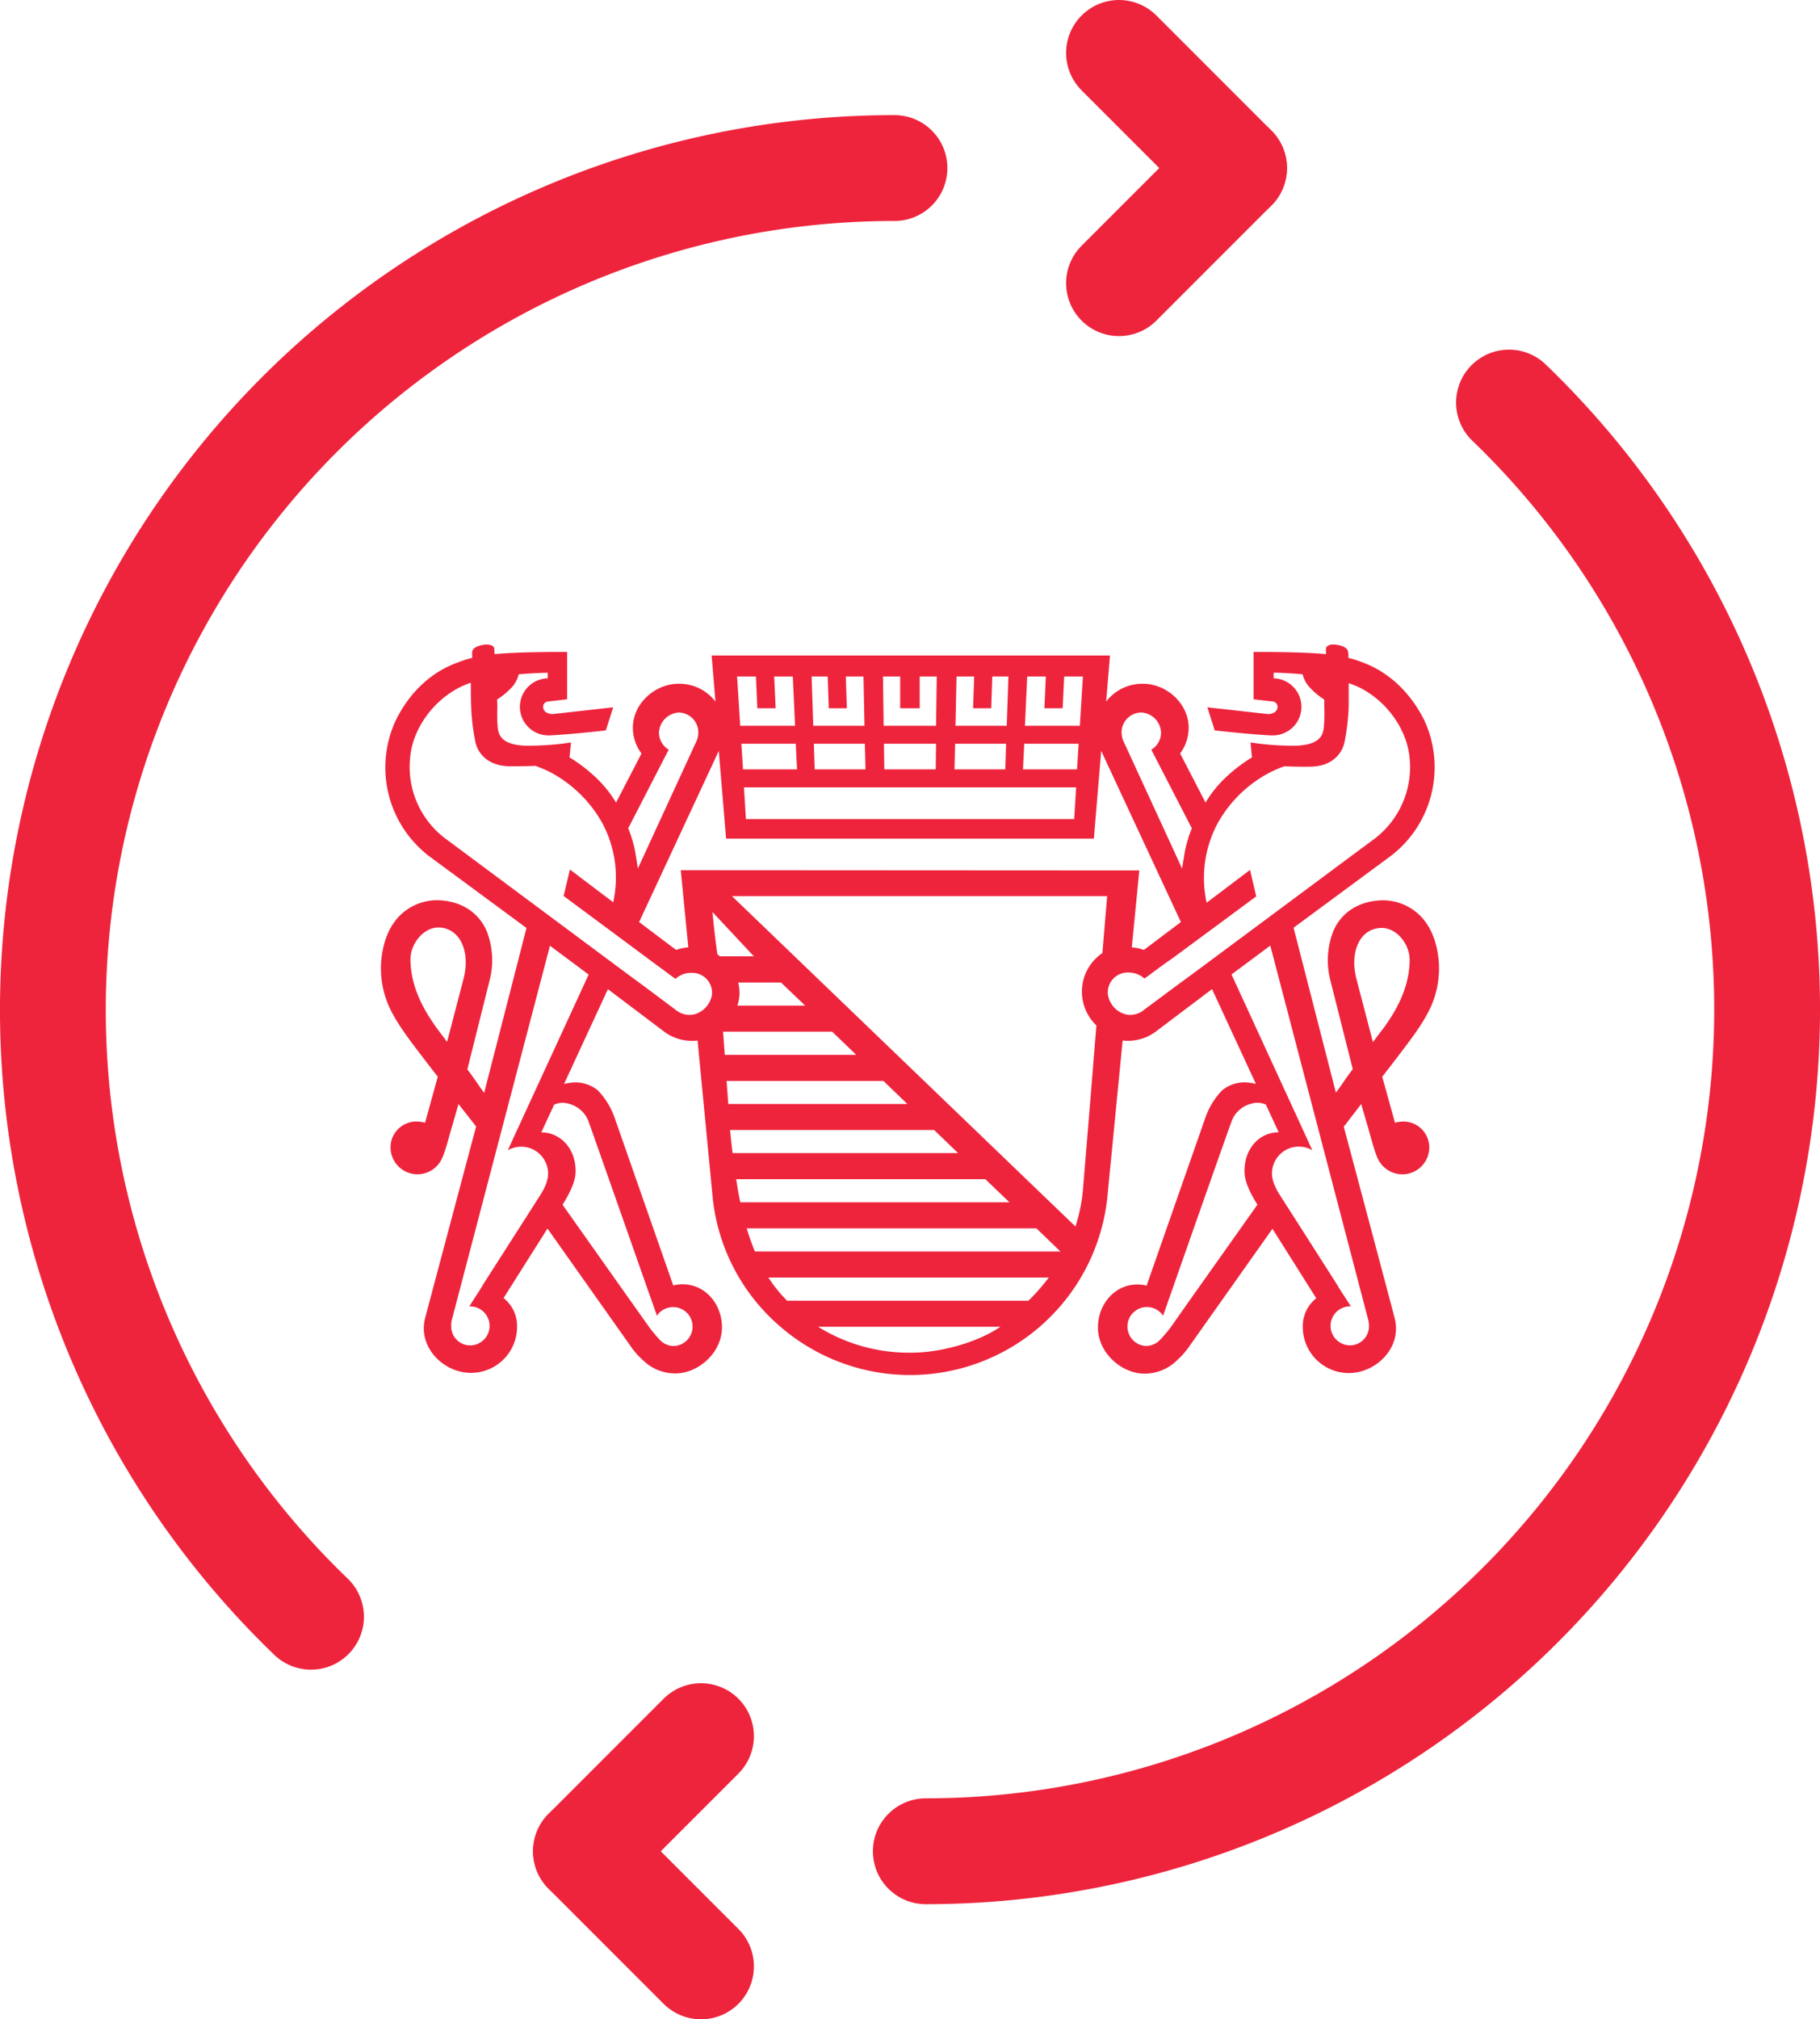
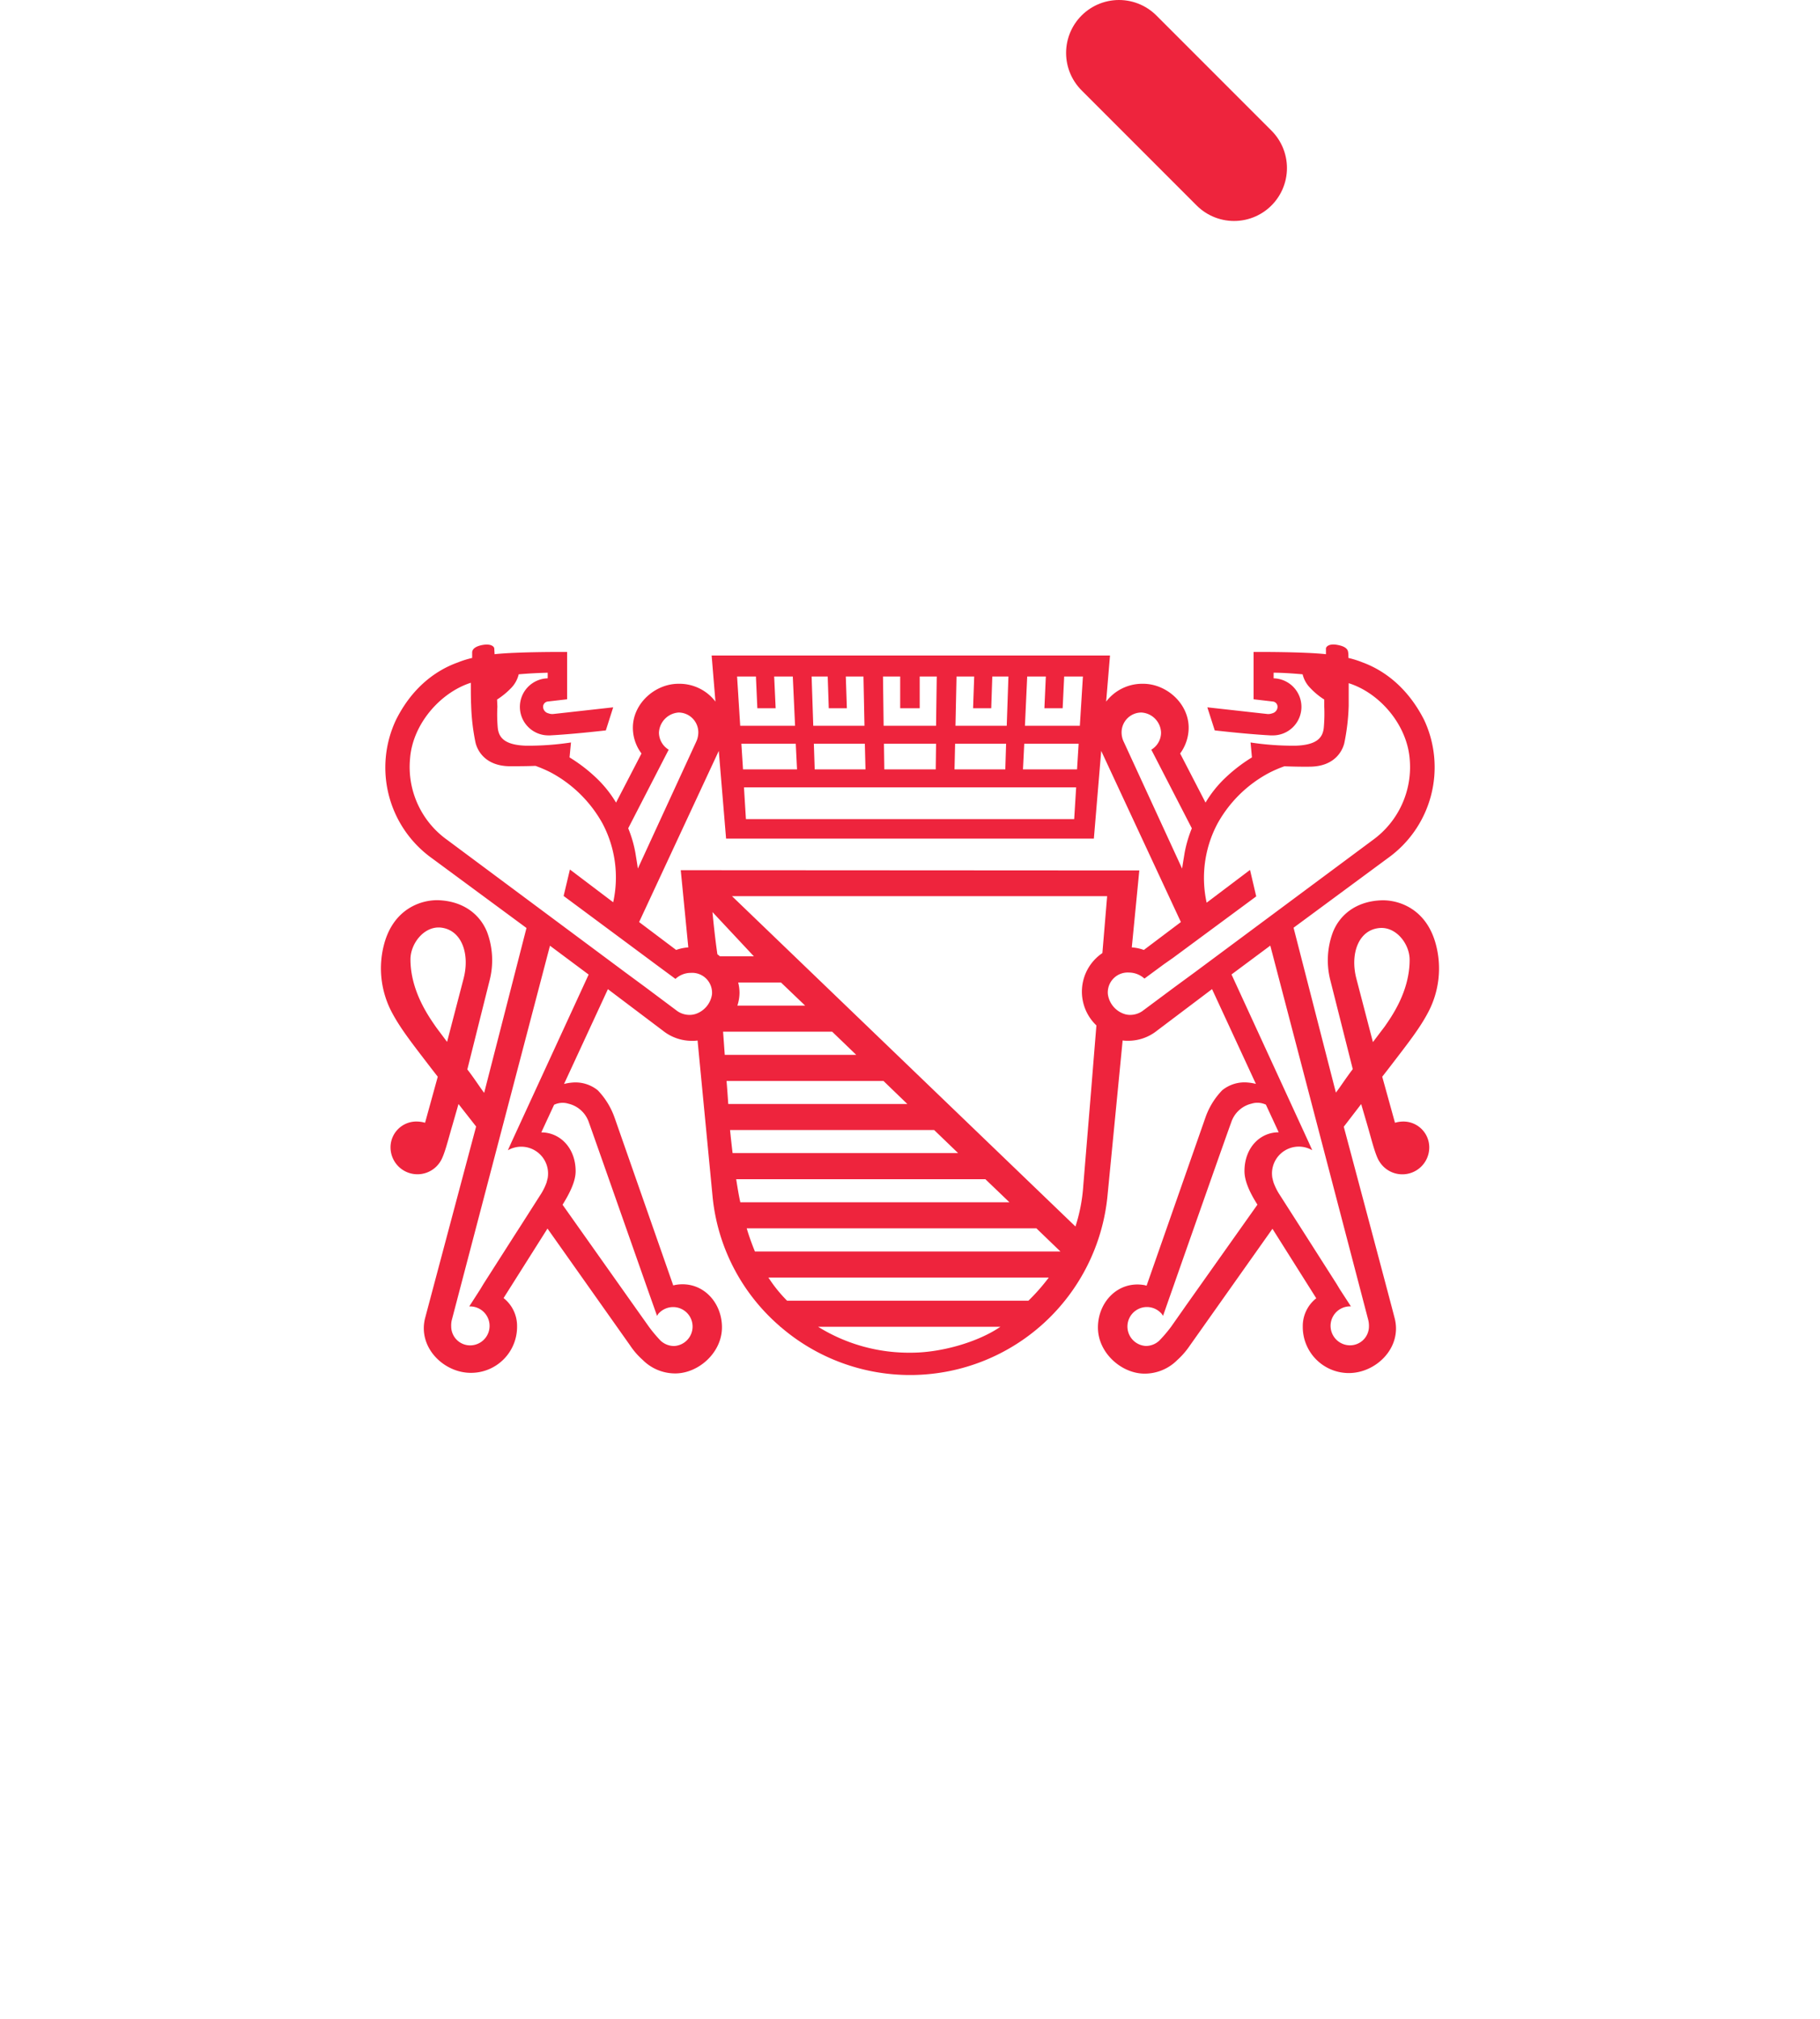
<svg xmlns="http://www.w3.org/2000/svg" viewBox="0 0 344.03 381.52">
  <defs>
    <style>.cls-1{fill:#ee243d;}.cls-2{fill:none;stroke:#ee243d;stroke-linecap:round;stroke-miterlimit:10;stroke-width:20px;}</style>
  </defs>
  <g id="Layer_2" data-name="Layer 2">
    <g id="Layer_1-2" data-name="Layer 1">
      <g id="layer1">
        <g id="g2790">
          <path id="path2524" class="cls-1" d="M259.52,196.89l-3.13-12c-1.21-4.64.37-9.18,4.35-9.55,3.17-.3,5.72,3,5.72,6,0,6-3.43,10.76-4.77,12.69C261.35,194.47,260.54,195.54,259.52,196.89Zm-.87,52.55a4.64,4.64,0,0,1,.12,1.13,3.58,3.58,0,0,1-3.84,3.6,3.68,3.68,0,0,1,.21-7.35h.22l-2.1-3.23-.6-1-5.9-9.25-1.22-1.91-3.84-6a11.61,11.61,0,0,1-1-2.11l0-.07a1.8,1.8,0,0,1-.12-.43,1.38,1.38,0,0,0-.07-.26,6.51,6.51,0,0,1-.07-.87,5.07,5.07,0,0,1,7.61-4.37l-.62-1.39-14.64-31.82,7.33-5.45Zm-34.57-2.63-.6.86-2.11,3a26.39,26.39,0,0,1-2.24,2.63,3.71,3.71,0,0,1-2.54,1,3.68,3.68,0,1,1,3-6.07l.26.37,1.21-3.46.14-.39c3.23-9.21,11.16-31.75,11.53-32.68a5.33,5.33,0,0,1,3.84-3.55,3.76,3.76,0,0,1,2.72.19l2.42,5.22c-3.55,0-6.47,2.94-6.47,7.34,0,1.87,1,4.06,2.45,6.33Zm1.7-63.06L222,186.52l-6.09,4.53a4.08,4.08,0,0,1-2.34.7,3.43,3.43,0,0,1-.9-.13,4.59,4.59,0,0,1-3.25-3.76,3.76,3.76,0,0,1,4-4.11h.06a4.39,4.39,0,0,1,2.85,1.14l3.75-2.76L221.7,181l15.76-11.64-1.17-5-8.2,6.19a21.86,21.86,0,0,1,2-14.85,24,24,0,0,1,9.79-9.67,23.48,23.48,0,0,1,2.9-1.25c1.7.06,3.48.1,5,.07,4.33-.1,5.9-2.74,6.33-4.44a40.64,40.64,0,0,0,.83-7.08c0-1.17,0-2.7,0-4.25,5.75,1.8,11,7.73,11.53,14.32a17,17,0,0,1-7,15.33Zm-97.1-19.34L130.11,179a8.33,8.33,0,0,0-2.3.48l-7-5.27,15.06-32.34,1.38,16.58h69.52l1.39-16.58,15.06,32.34-7,5.27a8.19,8.19,0,0,0-2.28-.48l1.42-14.54Zm79.7,15.66a8.8,8.8,0,0,0-1.13,13.67l-.32,3.92-.71,8.77L204.77,224a31.78,31.78,0,0,1-1.48,7.73l-64.92-62.41h70.91ZM142.7,236.45c-.54-1.33-1.08-2.78-1.55-4.37h54.76l4.54,4.37Zm51.7,9.3H148.78a26.72,26.72,0,0,1-3.53-4.38h53A37.35,37.35,0,0,1,194.4,245.75Zm-22.12,9.82a32.53,32.53,0,0,1-17.64-4.9h34.47C184.84,253.6,177.85,255.57,172.28,255.57Zm-33.12-32.78h47.1l4.55,4.36H139.94C139.63,225.76,139.39,224.27,139.16,222.79ZM138,213.5h38.58l4.53,4.36H138.48C138.31,216.42,138.15,215,138,213.5Zm-.69-9.27H167l4.51,4.35H137.66C137.56,207.12,137.46,205.67,137.34,204.23Zm-.66-9.31H157.3l4.55,4.38H137C136.89,197.81,136.79,196.32,136.68,194.92Zm2.86-9.29h8.12L152.2,190H139.38a7.84,7.84,0,0,0,.41-2.43A8.1,8.1,0,0,0,139.54,185.63Zm-3.9-5.31c-.58-4-.93-8-.93-8l7.82,8.36h-6.42A6,6,0,0,0,135.64,180.32Zm-4.3,11.3a3.5,3.5,0,0,1-.9.13,4.09,4.09,0,0,1-2.35-.7L122,186.52l-3.76-2.77L84.51,158.67a16.91,16.91,0,0,1-7-15.33C78,136.75,83.29,130.82,89,129c0,1.55,0,3.08.06,4.25a40.64,40.64,0,0,0,.83,7.08c.42,1.7,2,4.34,6.33,4.44,1.48,0,3.27,0,5-.07a24.86,24.86,0,0,1,2.9,1.25,24.25,24.25,0,0,1,9.79,9.67,21.78,21.78,0,0,1,2,14.85l-8.18-6.19-1.19,5L122.34,181l1.6,1.19,3.74,2.76a4.3,4.3,0,0,1,2.84-1.14h.06a3.76,3.76,0,0,1,4,4.11A4.62,4.62,0,0,1,131.34,191.62ZM96.62,215.94,96,217.33a5.07,5.07,0,0,1,7.6,4.37,5.19,5.19,0,0,1-.07.87c0,.07-.05.16-.07.26a2.45,2.45,0,0,1-.11.43l0,.07a11.33,11.33,0,0,1-1,2.11l-3.83,6-1.23,1.91-5.91,9.25-.6,1-2.08,3.23h.22a3.68,3.68,0,0,1,.21,7.35,3.58,3.58,0,0,1-3.84-3.6,4.38,4.38,0,0,1,.1-1.13l18.57-70.77,7.31,5.45Zm10.84-7.41a5.38,5.38,0,0,1,3.86,3.55c.35.93,8.27,23.47,11.51,32.68l.14.39,1.23,3.46.23-.37a3.72,3.72,0,0,1,3-1.28,3.68,3.68,0,0,1,0,7.35,3.75,3.75,0,0,1-2.55-1,26.47,26.47,0,0,1-2.21-2.63l-2.13-3-.61-.86-13.59-19.2c1.41-2.27,2.47-4.46,2.47-6.33,0-4.4-2.95-7.34-6.49-7.34l2.42-5.22A3.73,3.73,0,0,1,107.46,208.53Zm18.94-66.89a3.8,3.8,0,0,1-1.84-3.24,4,4,0,0,1,3.71-3.78A3.75,3.75,0,0,1,132,138.4a4.19,4.19,0,0,1-.43,1.81l-11,23.89c-.08-.63-.24-1.58-.47-3a22.91,22.91,0,0,0-1.35-4.61Zm16.49-13.83.27,6h3.46l-.28-6h3.52l.43,9.32H139.92l-.59-9.32Zm7.77,17.55H140.45l-.31-4.84h10.28Zm5.8-17.55.2,6h3.42l-.2-6h3.34l.19,9.32h-9.68l-.31-9.32Zm7.14,17.55H154l-.16-4.84h9.64Zm6.56-17.55,0,6h3.69v-6h3.22l-.13,9.32h-9.91l-.12-9.32Zm10.38,12.71h9.64l-.15,4.84h-9.6Zm.27-12.71h3.34l-.21,6h3.43l.2-6h3.05l-.32,9.32h-9.69Zm-13.72,12.71h9.85l-.06,4.84h-9.72Zm4.33,8.24h32l-.37,6H141l-.37-6Zm22.19-8.24h10.28l-.3,4.84H193.37Zm.56-12.71h3.52l-.27,6h3.45l.29-6h3.54l-.58,9.32H193.74Zm21.59,6.81a3.94,3.94,0,0,1,3.71,3.78,3.75,3.75,0,0,1-1.84,3.24l7.66,14.86a23.64,23.64,0,0,0-1.36,4.61c-.23,1.41-.39,2.36-.48,3l-11-23.89a4.06,4.06,0,0,1-.44-1.81A3.75,3.75,0,0,1,215.76,134.62ZM87.64,184.85l-3.13,12c-1-1.35-1.83-2.42-2.17-2.91-1.33-1.93-4.75-6.74-4.75-12.69,0-2.95,2.54-6.29,5.71-6C87.28,175.67,88.84,180.21,87.64,184.85ZM265.12,211.9a5.62,5.62,0,0,0-1.43.23l-2.41-8.7,1.23-1.58c3.67-4.79,5.87-7.55,7.52-10.72a17.71,17.71,0,0,0,1.38-12.73c-1.83-6.85-7.23-8.46-10.45-8.29-4.82.23-7.77,2.9-9,6a15.17,15.17,0,0,0-.48,9.14L255.71,202c-1.3,1.69-2.43,3.47-3.19,4.43l-8-31.15,17.85-13.17A21.09,21.09,0,0,0,269.19,136c-3.19-6.26-7.71-9.41-11.63-10.85a18.12,18.12,0,0,0-2.67-.84c0-.53,0-.92-.06-1.09-.07-.81-1-1.17-1.85-1.34-1.81-.4-2.34.36-2.34.64l0,1.08c-4.37-.48-13.68-.42-13.68-.42v8.94l3.7.43a1,1,0,0,1,.83,1,1.29,1.29,0,0,1-1,1.22,2.2,2.2,0,0,1-.84.14h0l-11.43-1.27,1.4,4.36c4.44.5,7.94.8,10.52.94h.34a5.39,5.39,0,0,0,.27-10.78v-1.06c1.54,0,3.43.12,5.48.3a5.54,5.54,0,0,0,1.43,2.57,13.67,13.67,0,0,0,2.66,2.2l0,1.34a30.12,30.12,0,0,1-.09,4c-.2,1.86-1.29,3.24-5.31,3.38a53.85,53.85,0,0,1-8.53-.61l.26,2.82a30,30,0,0,0-5.06,3.89,21.71,21.71,0,0,0-3.71,4.65l-4.8-9.28a8.27,8.27,0,0,0,1.61-4.87c0-4.58-4.2-8.3-8.6-8.3a8.59,8.59,0,0,0-7,3.37l.73-8.71h-75.3l.72,8.71a8.56,8.56,0,0,0-7-3.37c-4.41,0-8.61,3.72-8.61,8.3a8.08,8.08,0,0,0,1.63,4.87l-4.81,9.28a22,22,0,0,0-3.72-4.65,30,30,0,0,0-5.07-3.89l.27-2.82a54,54,0,0,1-8.53.61c-4-.14-5.12-1.52-5.31-3.38a28.49,28.49,0,0,1-.07-4l-.06-1.34a14.69,14.69,0,0,0,2.68-2.2,5.57,5.57,0,0,0,1.41-2.57c2.06-.18,3.93-.26,5.48-.3v1.06a5.39,5.39,0,0,0,.27,10.78H104c2.58-.14,6.08-.44,10.52-.94l1.39-4.36-11.41,1.27h0a2.18,2.18,0,0,1-.84-.14,1.29,1.29,0,0,1-1-1.22,1,1,0,0,1,.83-1l3.71-.43v-6.38l0-2.56s-9.33-.06-13.71.42l-.06-1.08c0-.28-.51-1-2.34-.64-.81.17-1.77.53-1.84,1.34,0,.17,0,.56,0,1.09a17.81,17.81,0,0,0-2.68.84C82.55,126.58,78,129.73,74.86,136a21.08,21.08,0,0,0,6.8,26.16l17.86,13.17-8,31.15c-.77-1-1.87-2.74-3.18-4.43l4.21-16.82a15.25,15.25,0,0,0-.48-9.14c-1.24-3.07-4.15-5.74-9-6-3.22-.17-8.62,1.44-10.46,8.29A17.77,17.77,0,0,0,74,191.13c1.66,3.17,3.85,5.93,7.52,10.72l1.23,1.58-2.4,8.7a5.63,5.63,0,0,0-1.44-.23,4.88,4.88,0,0,0-5.09,4.86,5.09,5.09,0,0,0,9.4,2.72c.78-1.16,1.49-4.15,2.33-7l1.12-3.89L90,212.84c-2.06,7.7-9.57,35.91-9.68,36.34-1.29,5.5,3.63,10.22,8.71,10.2a8.7,8.7,0,0,0,8.71-8.81,6.7,6.7,0,0,0-2.55-5.32l8.3-13.13,15.63,22.1a13.91,13.91,0,0,0,2.34,2.69,8.67,8.67,0,0,0,6.19,2.58c4.34,0,8.82-3.89,8.82-8.72s-3.81-8.89-8.83-8l-.38.09-11.06-31.62A14.35,14.35,0,0,0,113,206a6.7,6.7,0,0,0-4.86-1.46,9,9,0,0,0-1.52.26l8.29-17.91,10.38,7.83a8.75,8.75,0,0,0,5.51,1.93,6.11,6.11,0,0,0,1.06-.06L134.69,226a37.07,37.07,0,0,0,12.79,24.63v.07h.08A37.49,37.49,0,0,0,209.34,226l2.87-29.42a6.17,6.17,0,0,0,1,.06,8.72,8.72,0,0,0,5.52-1.93l10.38-7.83,8.29,17.91a8.87,8.87,0,0,0-1.51-.26,6.68,6.68,0,0,0-4.86,1.46,14.09,14.09,0,0,0-3.22,5.29l-11.07,31.62c-.12,0-.24-.06-.37-.09-5-.9-8.83,3.18-8.83,8s4.48,8.72,8.82,8.72a8.7,8.7,0,0,0,6.19-2.58,14.73,14.73,0,0,0,2.34-2.69l15.64-22.1,8.28,13.13a6.67,6.67,0,0,0-2.55,5.32,8.71,8.71,0,0,0,8.71,8.81c5.09,0,10-4.7,8.7-10.2-.08-.43-7.6-28.64-9.66-36.34l3.29-4.28,1.14,3.89c.84,2.88,1.55,5.87,2.33,7a5.09,5.09,0,0,0,9.4-2.72A4.89,4.89,0,0,0,265.12,211.9Z" />
        </g>
      </g>
-       <path class="cls-2" d="M58.79,305.46A159.07,159.07,0,0,1,169.08,31.75" />
      <line class="cls-2" x1="211.52" y1="10" x2="233.27" y2="31.75" />
-       <line class="cls-2" x1="233.27" y1="31.75" x2="211.52" y2="53.5" />
-       <path class="cls-2" d="M285.24,76.06A159.07,159.07,0,0,1,175,349.77" />
-       <line class="cls-2" x1="132.51" y1="371.52" x2="110.76" y2="349.77" />
-       <line class="cls-2" x1="110.76" y1="349.77" x2="132.51" y2="328.02" />
    </g>
  </g>
</svg>